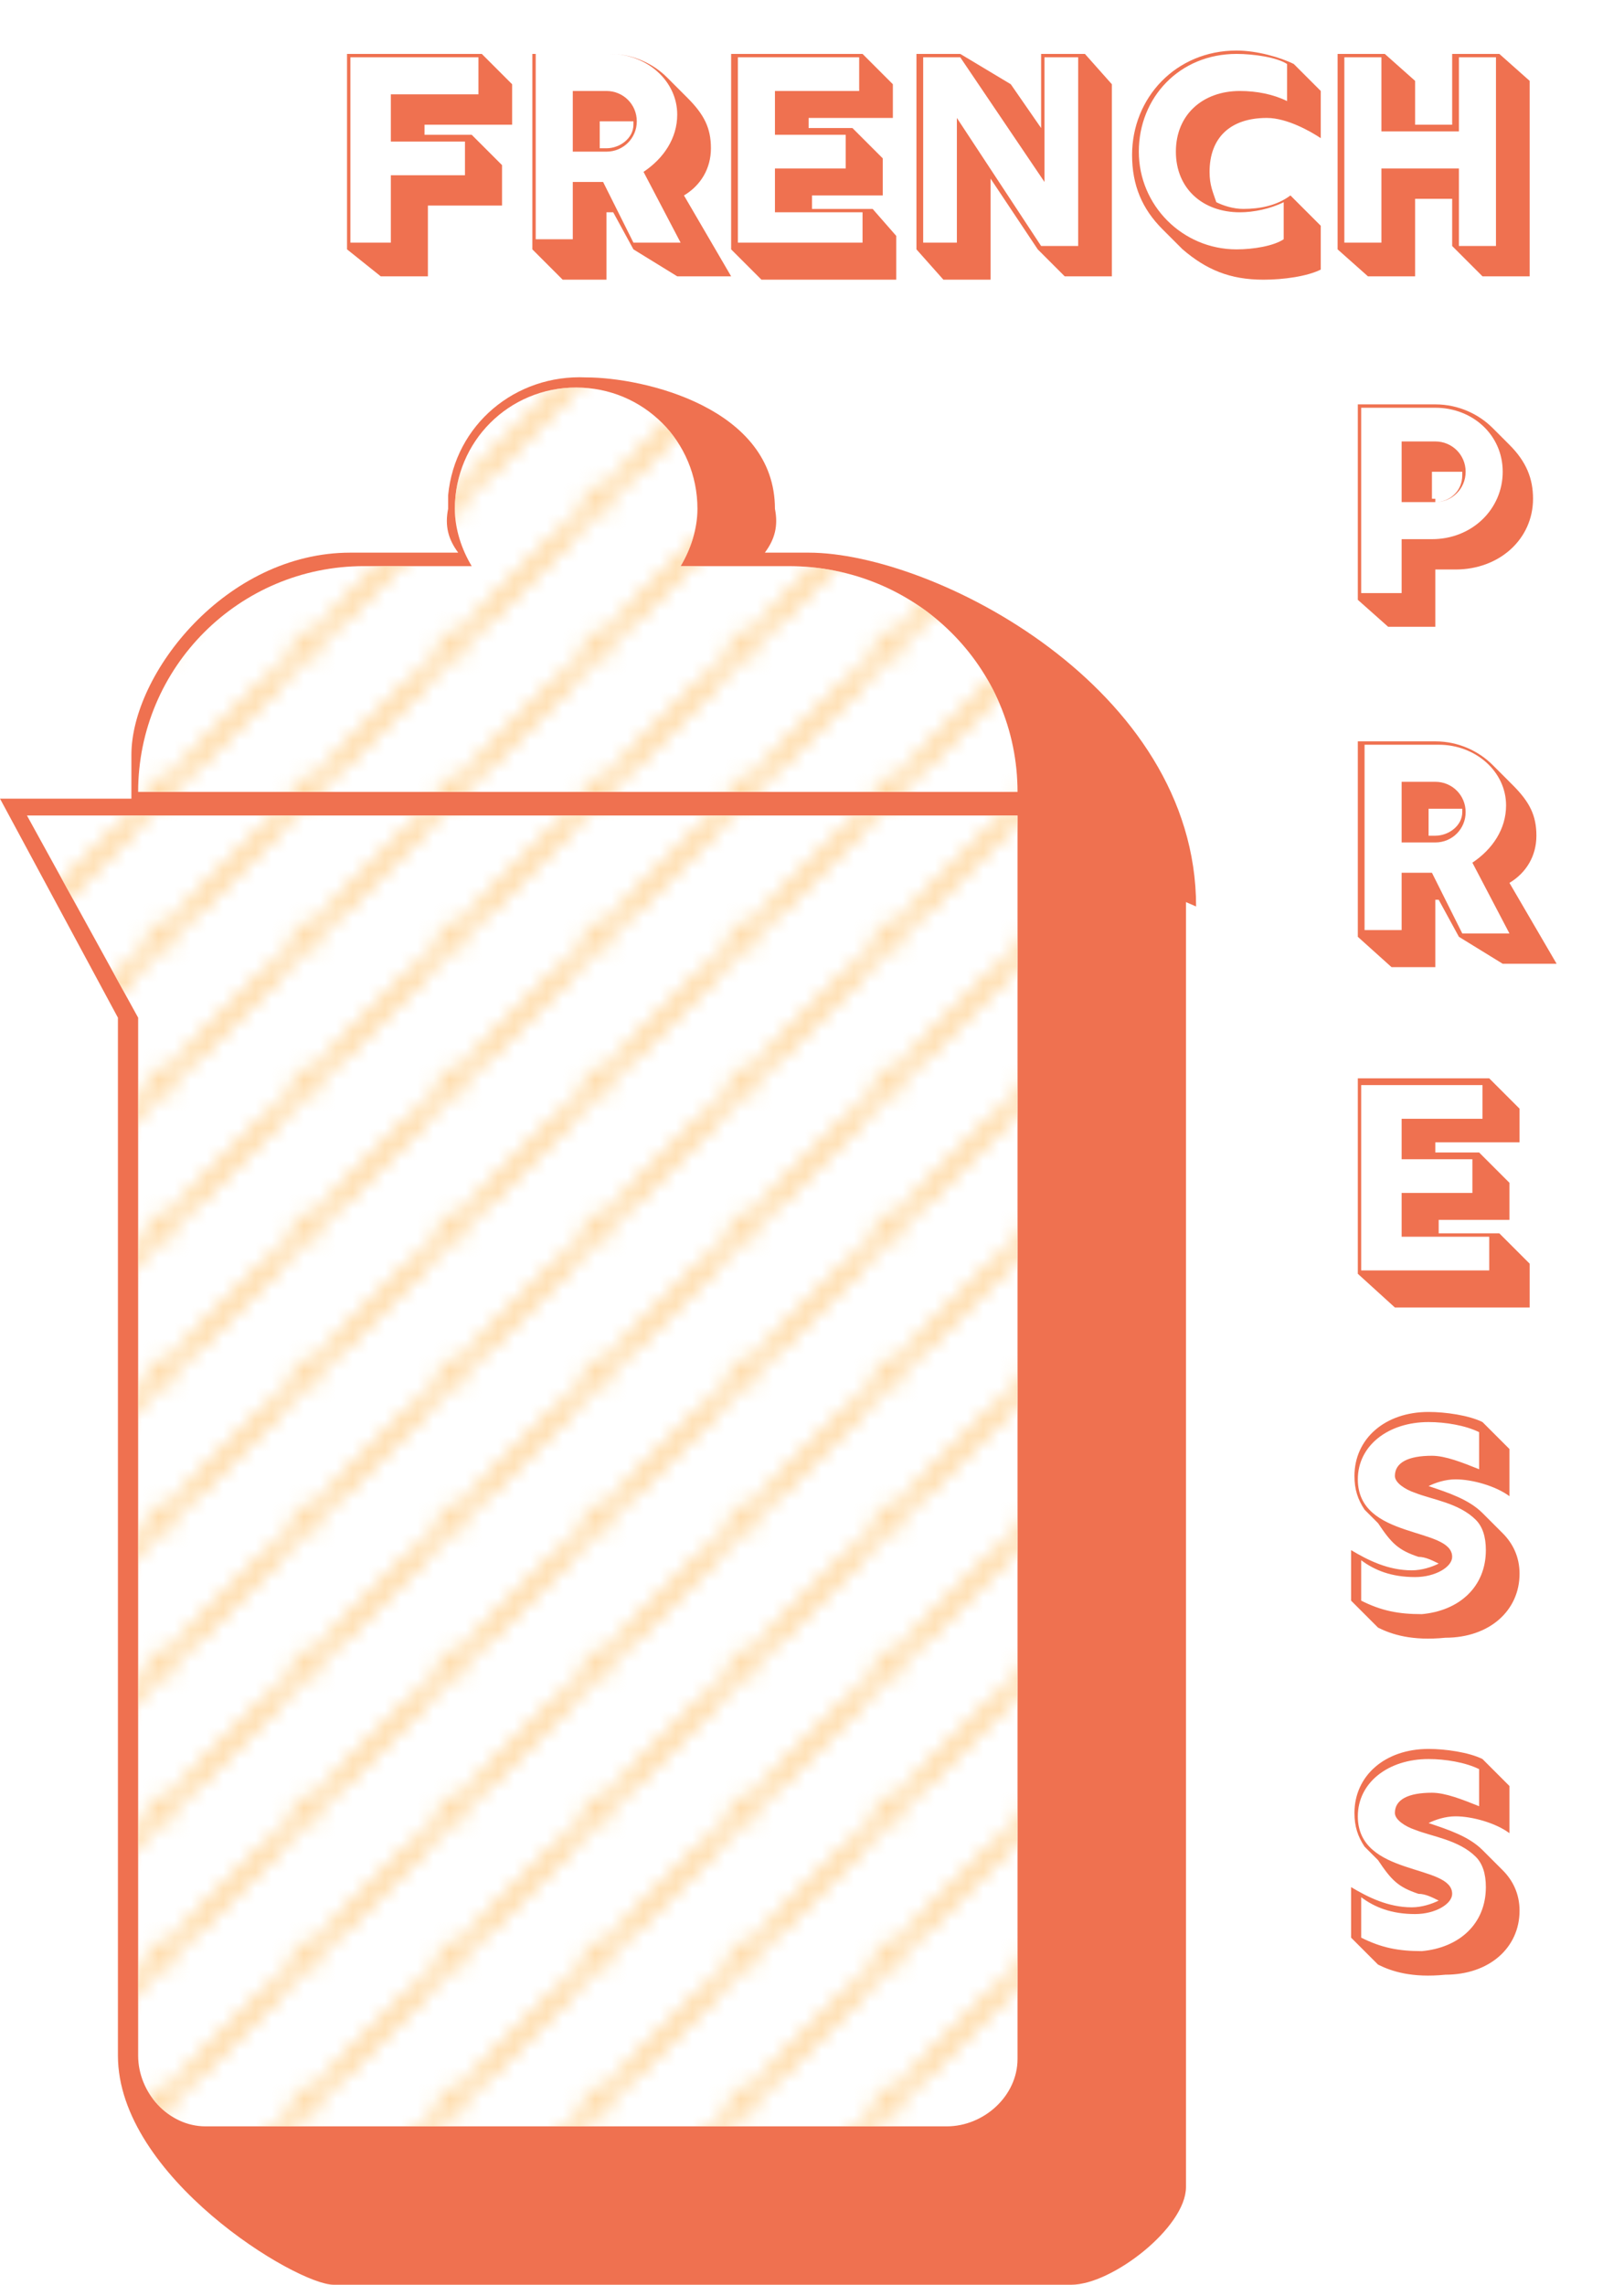
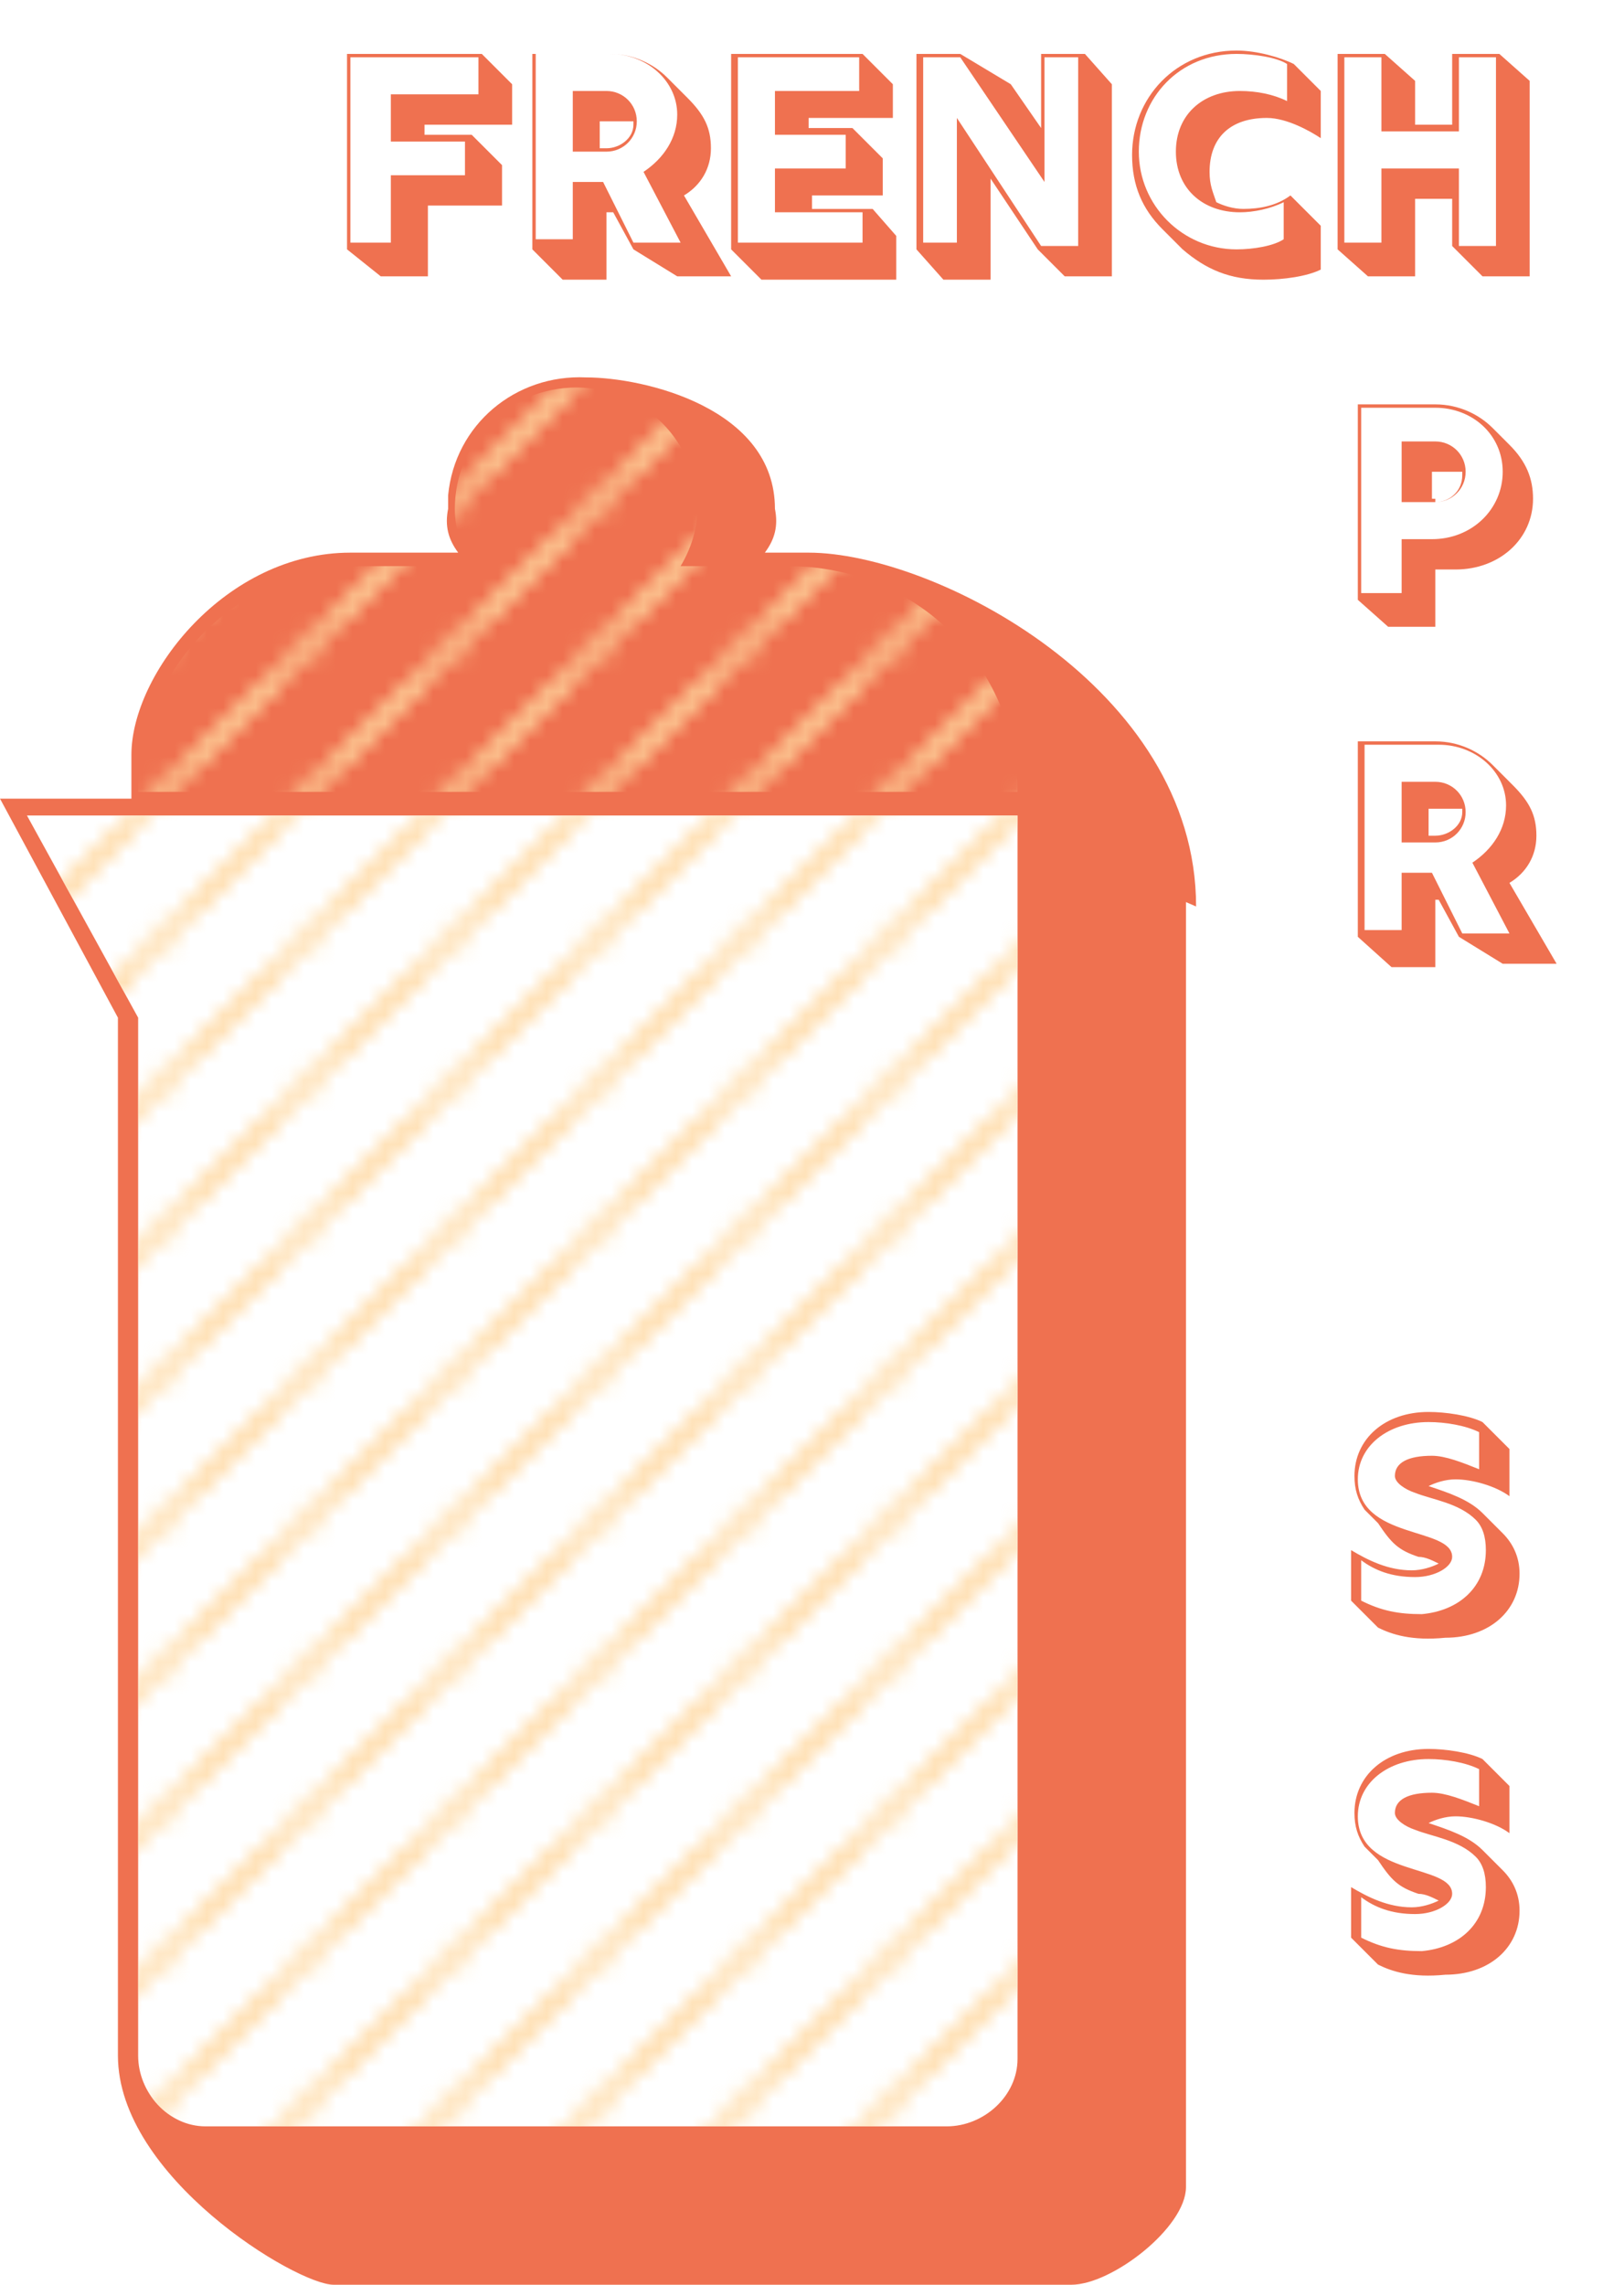
<svg xmlns="http://www.w3.org/2000/svg" xmlns:xlink="http://www.w3.org/1999/xlink" version="1.1" id="Ebene_1" x="0px" y="0px" viewBox="0 0 48.2 67.8" style="enable-background:new 0 0 48.2 67.8;" xml:space="preserve">
  <style type="text/css">
	.st0{fill:none;}
	.st1{fill:none;stroke:#FFD89F;stroke-width:0.5;stroke-miterlimit:10;}
	.st2{fill:#EF7150;}
	.st3{fill:#FFFFFF;}
	.st4{fill:url(#SVGID_2_);}
	.st5{fill:url(#SVGID_4_);}
	.st6{enable-background:new    ;}
</style>
  <pattern y="67.8" width="8.5" height="8.5" patternUnits="userSpaceOnUse" id="SVGID_3_" viewBox="15.5 -24 8.5 8.5" style="overflow:visible;">
    <g>
      <rect x="15.5" y="-24" class="st0" width="8.5" height="8.5" />
      <rect x="15.5" y="-24" class="st0" width="8.5" height="8.5" />
      <rect x="15.5" y="-24" class="st0" width="8.5" height="8.5" />
-       <line class="st1" x1="17.2" y1="-0.2" x2="39.2" y2="-22.2" />
-       <line class="st1" x1="8.7" y1="-0.2" x2="30.7" y2="-22.2" />
      <line class="st1" x1="0.2" y1="-0.2" x2="22.2" y2="-22.2" />
      <line class="st1" x1="17.2" y1="-8.7" x2="39.2" y2="-30.7" />
      <line class="st1" x1="8.7" y1="-8.7" x2="30.7" y2="-30.7" />
      <line class="st1" x1="0.2" y1="-8.7" x2="22.2" y2="-30.7" />
      <line class="st1" x1="17.2" y1="-17.2" x2="39.2" y2="-39.2" />
      <line class="st1" x1="8.7" y1="-17.2" x2="30.7" y2="-39.2" />
      <line class="st1" x1="0.2" y1="-17.2" x2="22.2" y2="-39.2" />
    </g>
  </pattern>
  <g id="Ebene_2_1_">
    <g id="Ebene_1-2">
      <g id="Ebene_2-2">
        <path class="st2" d="M3.5,30.2V61c0,3.6,5.3,6.8,6.4,6.8h21.9c1.2,0,3.4-1.7,3.4-2.9V26.1l-5.1-2.4H0L3.5,30.2z" />
        <path class="st2" d="M24,16.4h-1.3c0.3-0.4,0.4-0.8,0.3-1.3c0-3-3.9-3.9-5.6-3.9c-2.1-0.1-3.9,1.4-4.1,3.5c0,0.1,0,0.2,0,0.4     c-0.1,0.5,0,0.9,0.3,1.3h-3.2c-3.7,0-6.5,3.6-6.5,6v2.3h26.5l5.1,2.2C35.5,20.4,27.7,16.4,24,16.4z" />
        <path class="st3" d="M4.1,30.2V61c0,1.1,0.9,2.1,2,2.1c0,0,0.1,0,0.1,0h21.9c1.1,0,2.1-0.9,2.1-2c0,0,0-0.1,0-0.1V24.2H0.8     L4.1,30.2z" />
-         <path class="st3" d="M23.4,16.8h-3.2c0.3-0.5,0.5-1.1,0.5-1.7c0-2-1.6-3.6-3.6-3.6s-3.6,1.6-3.6,3.6c0,0.6,0.2,1.2,0.5,1.7h-3.2     c-3.7,0-6.7,3-6.7,6.7c0,0,0,0,0,0h26.1C30.2,19.8,27.2,16.8,23.4,16.8C23.4,16.8,23.4,16.8,23.4,16.8z" />
        <pattern id="SVGID_2_" xlink:href="#SVGID_3_" patternTransform="matrix(0.48 0 0 0.48 -8146.942 -7940.465)">
			</pattern>
        <path class="st4" d="M4.1,30.2V61c0,1.1,0.9,2.1,2,2.1c0,0,0.1,0,0.1,0h21.9c1.1,0,2.1-0.9,2.1-2c0,0,0-0.1,0-0.1V24.2H0.8     L4.1,30.2z" />
        <pattern id="SVGID_4_" xlink:href="#SVGID_3_" patternTransform="matrix(0.48 0 0 0.48 -8146.942 -7940.465)">
			</pattern>
        <path class="st5" d="M23.4,16.8h-3.2c0.3-0.5,0.5-1.1,0.5-1.7c0-2-1.6-3.6-3.6-3.6s-3.6,1.6-3.6,3.6c0,0.6,0.2,1.2,0.5,1.7h-3.2     c-3.7,0-6.7,3-6.7,6.7c0,0,0,0,0,0h26.1C30.2,19.8,27.2,16.8,23.4,16.8C23.4,16.8,23.4,16.8,23.4,16.8z" />
        <g class="st6">
          <path class="st2" d="M10.3,7.4V1.6h4l0.9,0.9v1.2h-2.6V4h1.4l0.9,0.9v1.2h-2.2v2.1h-1.4L10.3,7.4z M11.6,7.3V5.2h2.2v-1h-2.2      V2.8h2.6V1.7h-3.8v5.5H11.6z" />
          <path class="st2" d="M15.8,7.4V1.6h2.3c0.7,0,1.3,0.3,1.7,0.7l0.6,0.6c0.5,0.5,0.7,0.9,0.7,1.5c0,0.6-0.3,1.1-0.8,1.4l1.4,2.4      h-1.6l-1.3-0.8l-0.6-1.1H18v2h-1.3L15.8,7.4z M17,7.3V5.4h0.9l0.9,1.8h1.4l-1.1-2.1c0.6-0.4,1-1,1-1.7c0-1-0.9-1.8-2-1.8h-2.2      v5.5H17z M17,2.7h1c0.5,0,0.9,0.4,0.9,0.9c0,0.5-0.4,0.9-0.9,0.9h-1V2.7z M18,4.4c0.4,0,0.8-0.3,0.8-0.7c0,0,0,0,0-0.1h-1v0.8      H18z" />
          <path class="st2" d="M21.7,7.4V1.6h3.9l0.9,0.9v1h-2.5v0.3h1.3l0.9,0.9v1.1h-2.1v0.4h1.8L26.6,7v1.3h-4L21.7,7.4z M25.6,7.3v-1      H23V5h2.1v-1H23V2.7h2.5v-1h-3.6v5.5H25.6z" />
          <path class="st2" d="M27.2,7.4V1.6h1.3L30,2.5l0.9,1.3V1.6h1.3L33,2.5v5.7h-1.4l-0.8-0.8l-1.4-2.1v3H28L27.2,7.4z M28.4,7.3V3.5      l2.5,3.8H32V1.7H31v3.7l-2.5-3.7h-1.1v5.5H28.4z" />
          <path class="st2" d="M35.1,7.4l-0.6-0.6c-0.6-0.6-0.9-1.3-0.9-2.2c0-1.7,1.3-3.1,3.1-3.1c0.6,0,1.3,0.2,1.7,0.4l0.8,0.8v1.4      c-0.3-0.2-1-0.6-1.6-0.6c-1.1,0-1.7,0.6-1.7,1.6c0,0.4,0.1,0.6,0.2,0.9c0.2,0.1,0.5,0.2,0.8,0.2c0.5,0,1-0.1,1.4-0.4l0.9,0.9V8      c-0.4,0.2-1.1,0.3-1.7,0.3C36.5,8.3,35.8,8,35.1,7.4z M38.1,7.1V6c-0.4,0.2-0.9,0.3-1.3,0.3c-1.1,0-1.9-0.7-1.9-1.8      c0-1.1,0.8-1.8,1.9-1.8c0.5,0,1,0.1,1.4,0.3V1.9c-0.3-0.2-1-0.3-1.5-0.3c-1.7,0-2.9,1.3-2.9,2.9c0,1.6,1.3,2.9,2.9,2.9      C37.2,7.4,37.8,7.3,38.1,7.1z" />
          <path class="st2" d="M39.7,7.4V1.6h1.4L42,2.4v1.3h1.1V1.6h1.4l0.9,0.8v5.8H44l-0.9-0.9V5.9H42v2.3h-1.4L39.7,7.4z M41,7.3V5      h2.3v2.3h1.1V1.7h-1.1v2.2H41V1.7h-1.1v5.5H41z" />
        </g>
        <g>
          <g class="st6">
            <path class="st2" d="M40.3,17.8V12h2.3c0.7,0,1.3,0.3,1.7,0.7l0.5,0.5c0.5,0.5,0.7,1,0.7,1.6c0,1.2-1,2.1-2.3,2.1h-0.6v1.7       h-1.4L40.3,17.8z M41.6,17.7V16h0.9c1.2,0,2.1-0.9,2.1-2c0-1.1-0.9-1.9-2-1.9h-2.2v5.5H41.6z M41.6,13.1h1       c0.5,0,0.9,0.4,0.9,0.9c0,0.5-0.4,0.9-0.9,0.9h-1V13.1z M42.6,14.9c0.4,0,0.8-0.3,0.8-0.8c0,0,0,0,0-0.1h-0.9v0.8H42.6z" />
          </g>
          <g class="st6">
            <path class="st2" d="M40.3,27.8V22h2.3c0.7,0,1.3,0.3,1.7,0.7l0.6,0.6c0.5,0.5,0.7,0.9,0.7,1.5c0,0.6-0.3,1.1-0.8,1.4l1.4,2.4       h-1.6l-1.3-0.8l-0.6-1.1h-0.1v2h-1.3L40.3,27.8z M41.6,27.7v-1.8h0.9l0.9,1.8h1.4l-1.1-2.1c0.6-0.4,1-1,1-1.7       c0-1-0.9-1.8-2-1.8h-2.2v5.5H41.6z M41.6,23.2h1c0.5,0,0.9,0.4,0.9,0.9c0,0.5-0.4,0.9-0.9,0.9h-1V23.2z M42.6,24.8       c0.4,0,0.8-0.3,0.8-0.7c0,0,0,0,0-0.1h-1v0.8H42.6z" />
          </g>
          <g class="st6">
-             <path class="st2" d="M40.3,37.8V32h3.9l0.9,0.9v1h-2.5v0.3h1.3l0.9,0.9v1.1h-2.1v0.4h1.8l0.9,0.9v1.3h-4L40.3,37.8z M44.2,37.7       v-1h-2.6v-1.3h2.1v-1h-2.1v-1.2H44v-1h-3.6v5.5H44.2z" />
-           </g>
+             </g>
          <g class="st6">
            <path class="st2" d="M40.9,48.3l-0.8-0.8V46c0.5,0.3,1.1,0.6,1.8,0.6c0.3,0,0.6-0.1,0.8-0.2c-0.2-0.1-0.4-0.2-0.6-0.2       c-0.6-0.2-0.8-0.4-1.2-1l-0.4-0.4c-0.2-0.3-0.3-0.6-0.3-1c0-1.1,0.9-1.9,2.2-1.9c0.5,0,1.2,0.1,1.6,0.3l0.8,0.8v1.4       c-0.4-0.3-1.1-0.5-1.6-0.5c-0.3,0-0.6,0.1-0.8,0.2c0.6,0.2,1.2,0.4,1.6,0.8l0.6,0.6c0.3,0.3,0.5,0.7,0.5,1.2       c0,1.1-0.9,1.9-2.2,1.9C41.9,48.7,41.3,48.5,40.9,48.3z M44.1,46c0-0.4-0.1-0.7-0.3-0.9c-0.5-0.5-1.3-0.6-1.8-0.8       c-0.3-0.1-0.6-0.3-0.6-0.5c0-0.4,0.4-0.6,1.1-0.6c0.4,0,0.9,0.2,1.4,0.4v-1.1c-0.4-0.2-1-0.3-1.5-0.3c-1.2,0-2.1,0.7-2.1,1.7       c0,1.8,2.8,1.4,2.8,2.3c0,0.3-0.5,0.6-1.1,0.6c-0.7,0-1.2-0.2-1.6-0.5v1.2c0.6,0.3,1.1,0.4,1.8,0.4       C43.3,47.8,44.1,47.1,44.1,46z" />
          </g>
          <g class="st6">
            <path class="st2" d="M40.9,58.3l-0.8-0.8V56c0.5,0.3,1.1,0.6,1.8,0.6c0.3,0,0.6-0.1,0.8-0.2c-0.2-0.1-0.4-0.2-0.6-0.2       c-0.6-0.2-0.8-0.4-1.2-1l-0.4-0.4c-0.2-0.3-0.3-0.6-0.3-1c0-1.1,0.9-1.9,2.2-1.9c0.5,0,1.2,0.1,1.6,0.3l0.8,0.8v1.4       c-0.4-0.3-1.1-0.5-1.6-0.5c-0.3,0-0.6,0.1-0.8,0.2c0.6,0.2,1.2,0.4,1.6,0.8l0.6,0.6c0.3,0.3,0.5,0.7,0.5,1.2       c0,1.1-0.9,1.9-2.2,1.9C41.9,58.7,41.3,58.5,40.9,58.3z M44.1,56c0-0.4-0.1-0.7-0.3-0.9c-0.5-0.5-1.3-0.6-1.8-0.8       c-0.3-0.1-0.6-0.3-0.6-0.5c0-0.4,0.4-0.6,1.1-0.6c0.4,0,0.9,0.2,1.4,0.4v-1.1c-0.4-0.2-1-0.3-1.5-0.3c-1.2,0-2.1,0.7-2.1,1.7       c0,1.8,2.8,1.4,2.8,2.3c0,0.3-0.5,0.6-1.1,0.6c-0.7,0-1.2-0.2-1.6-0.5v1.2c0.6,0.3,1.1,0.4,1.8,0.4       C43.3,57.8,44.1,57.1,44.1,56z" />
          </g>
        </g>
      </g>
    </g>
  </g>
</svg>